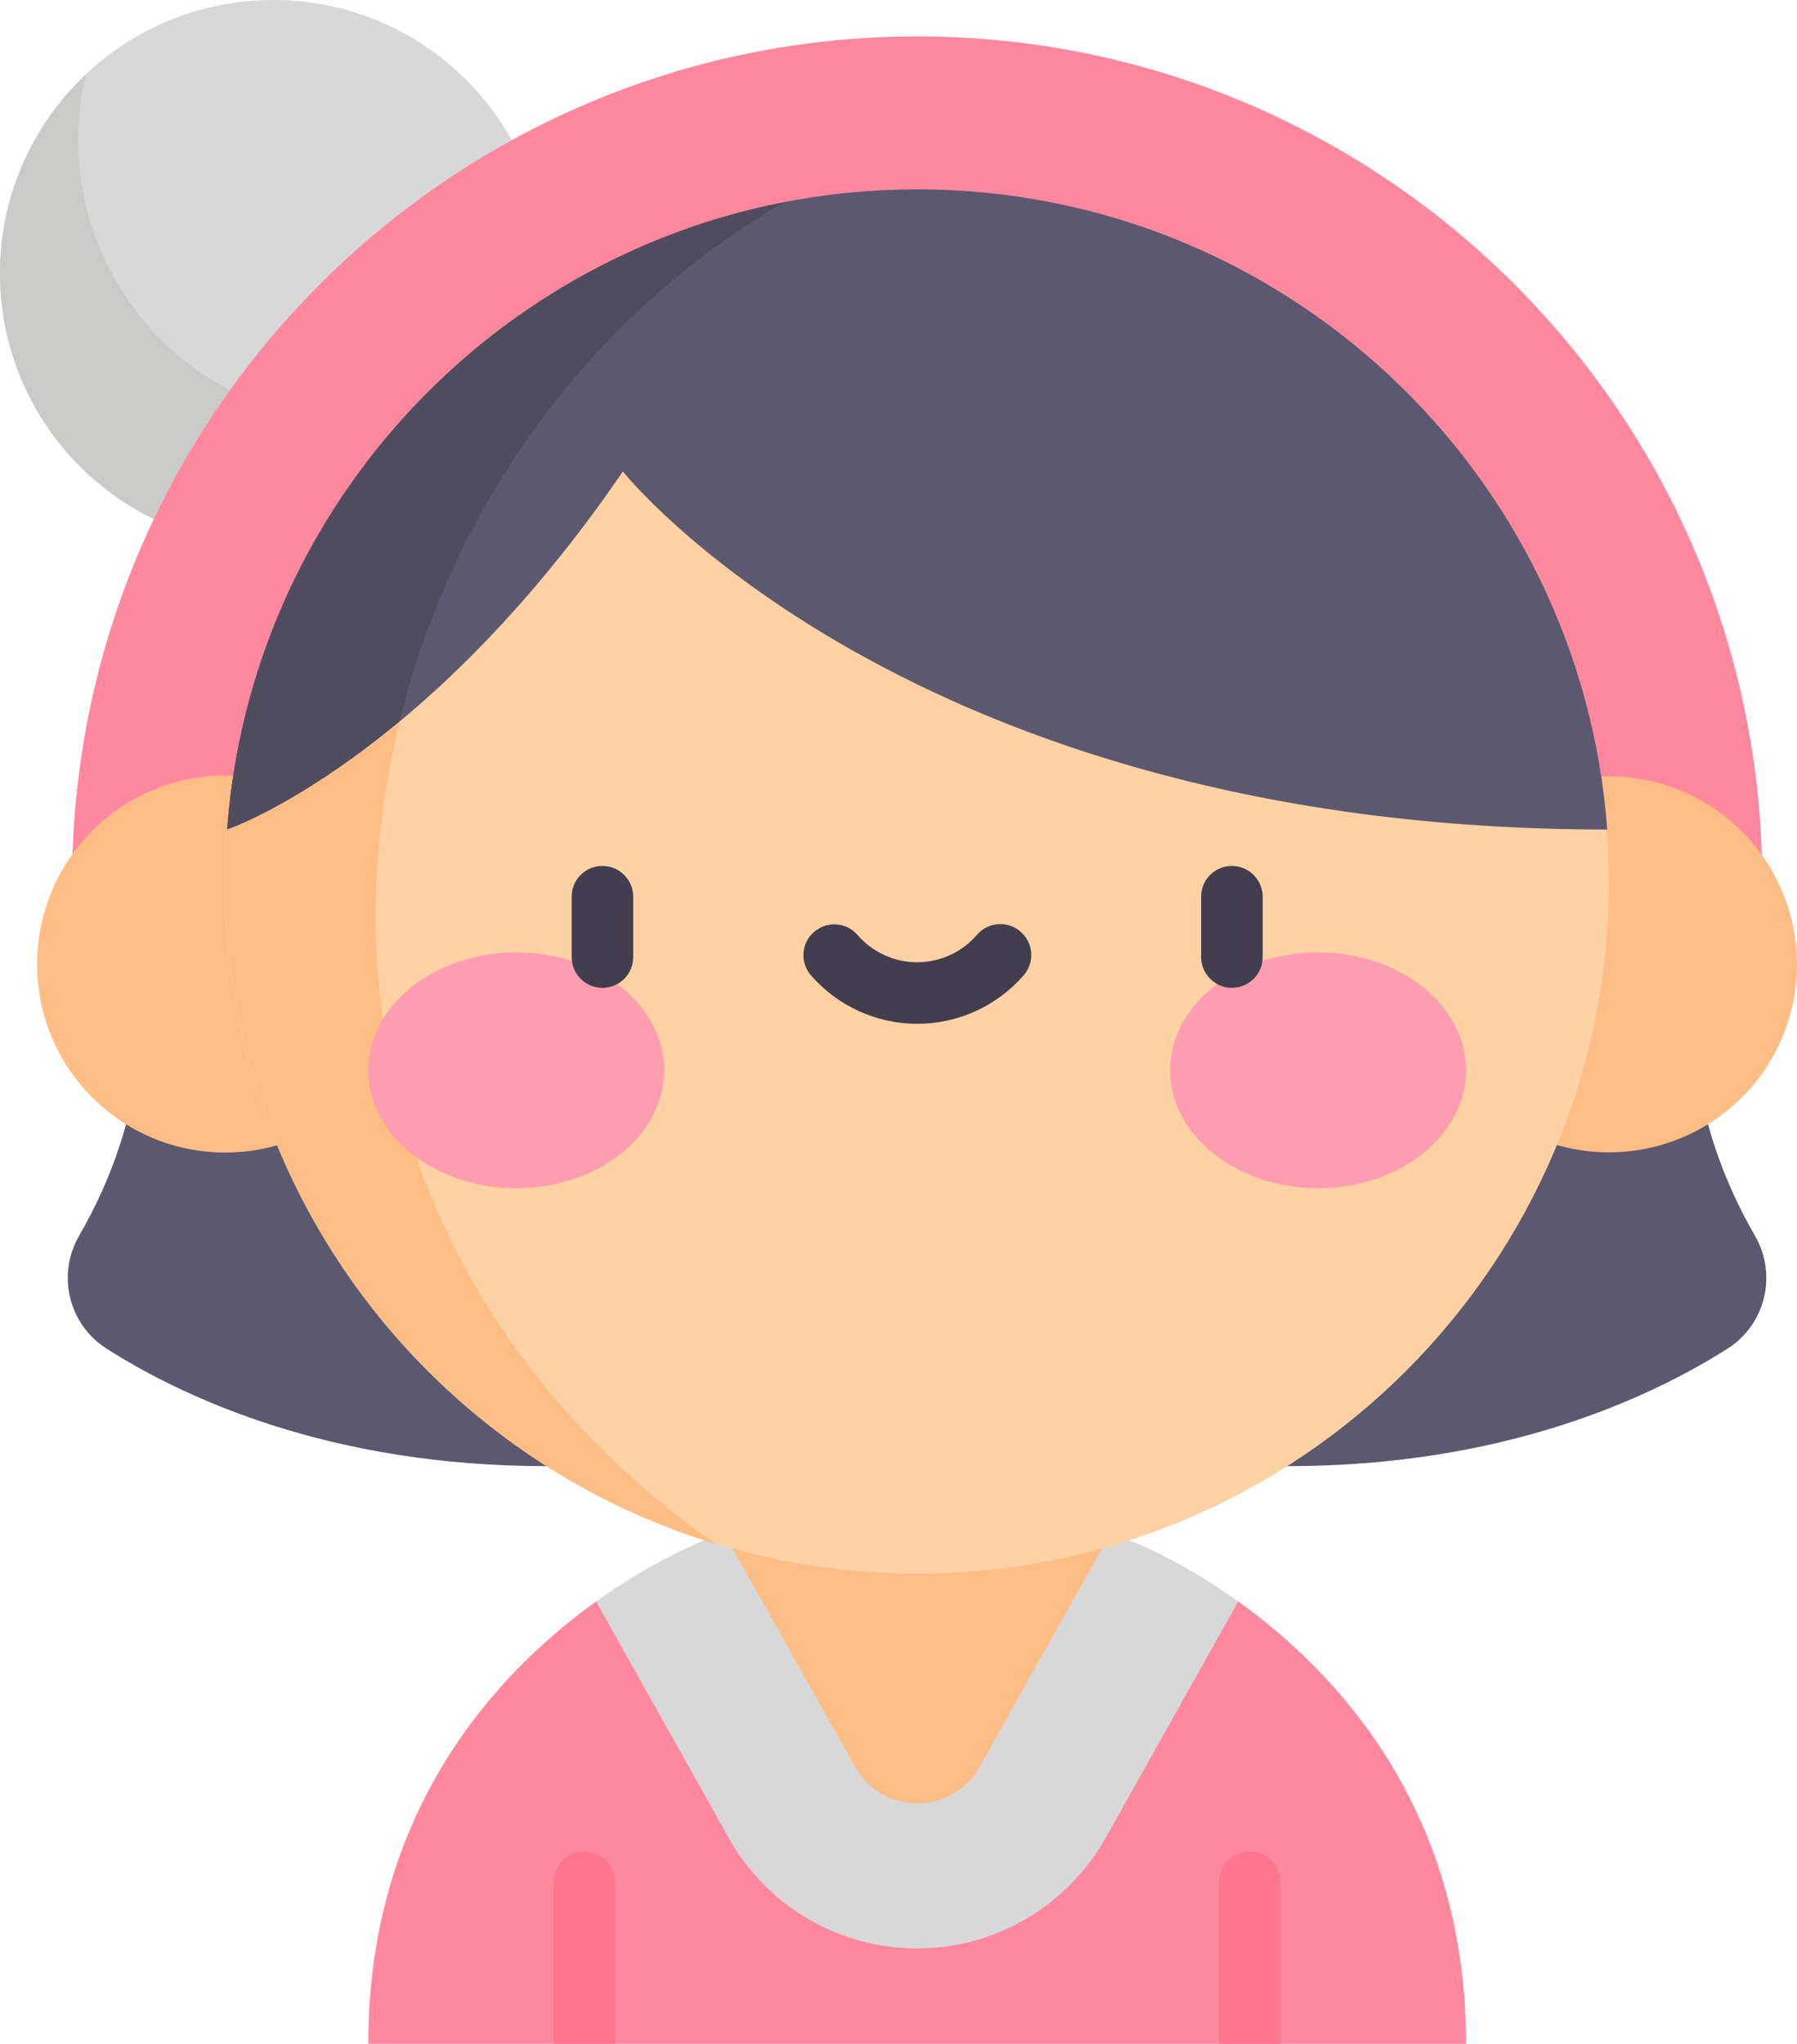
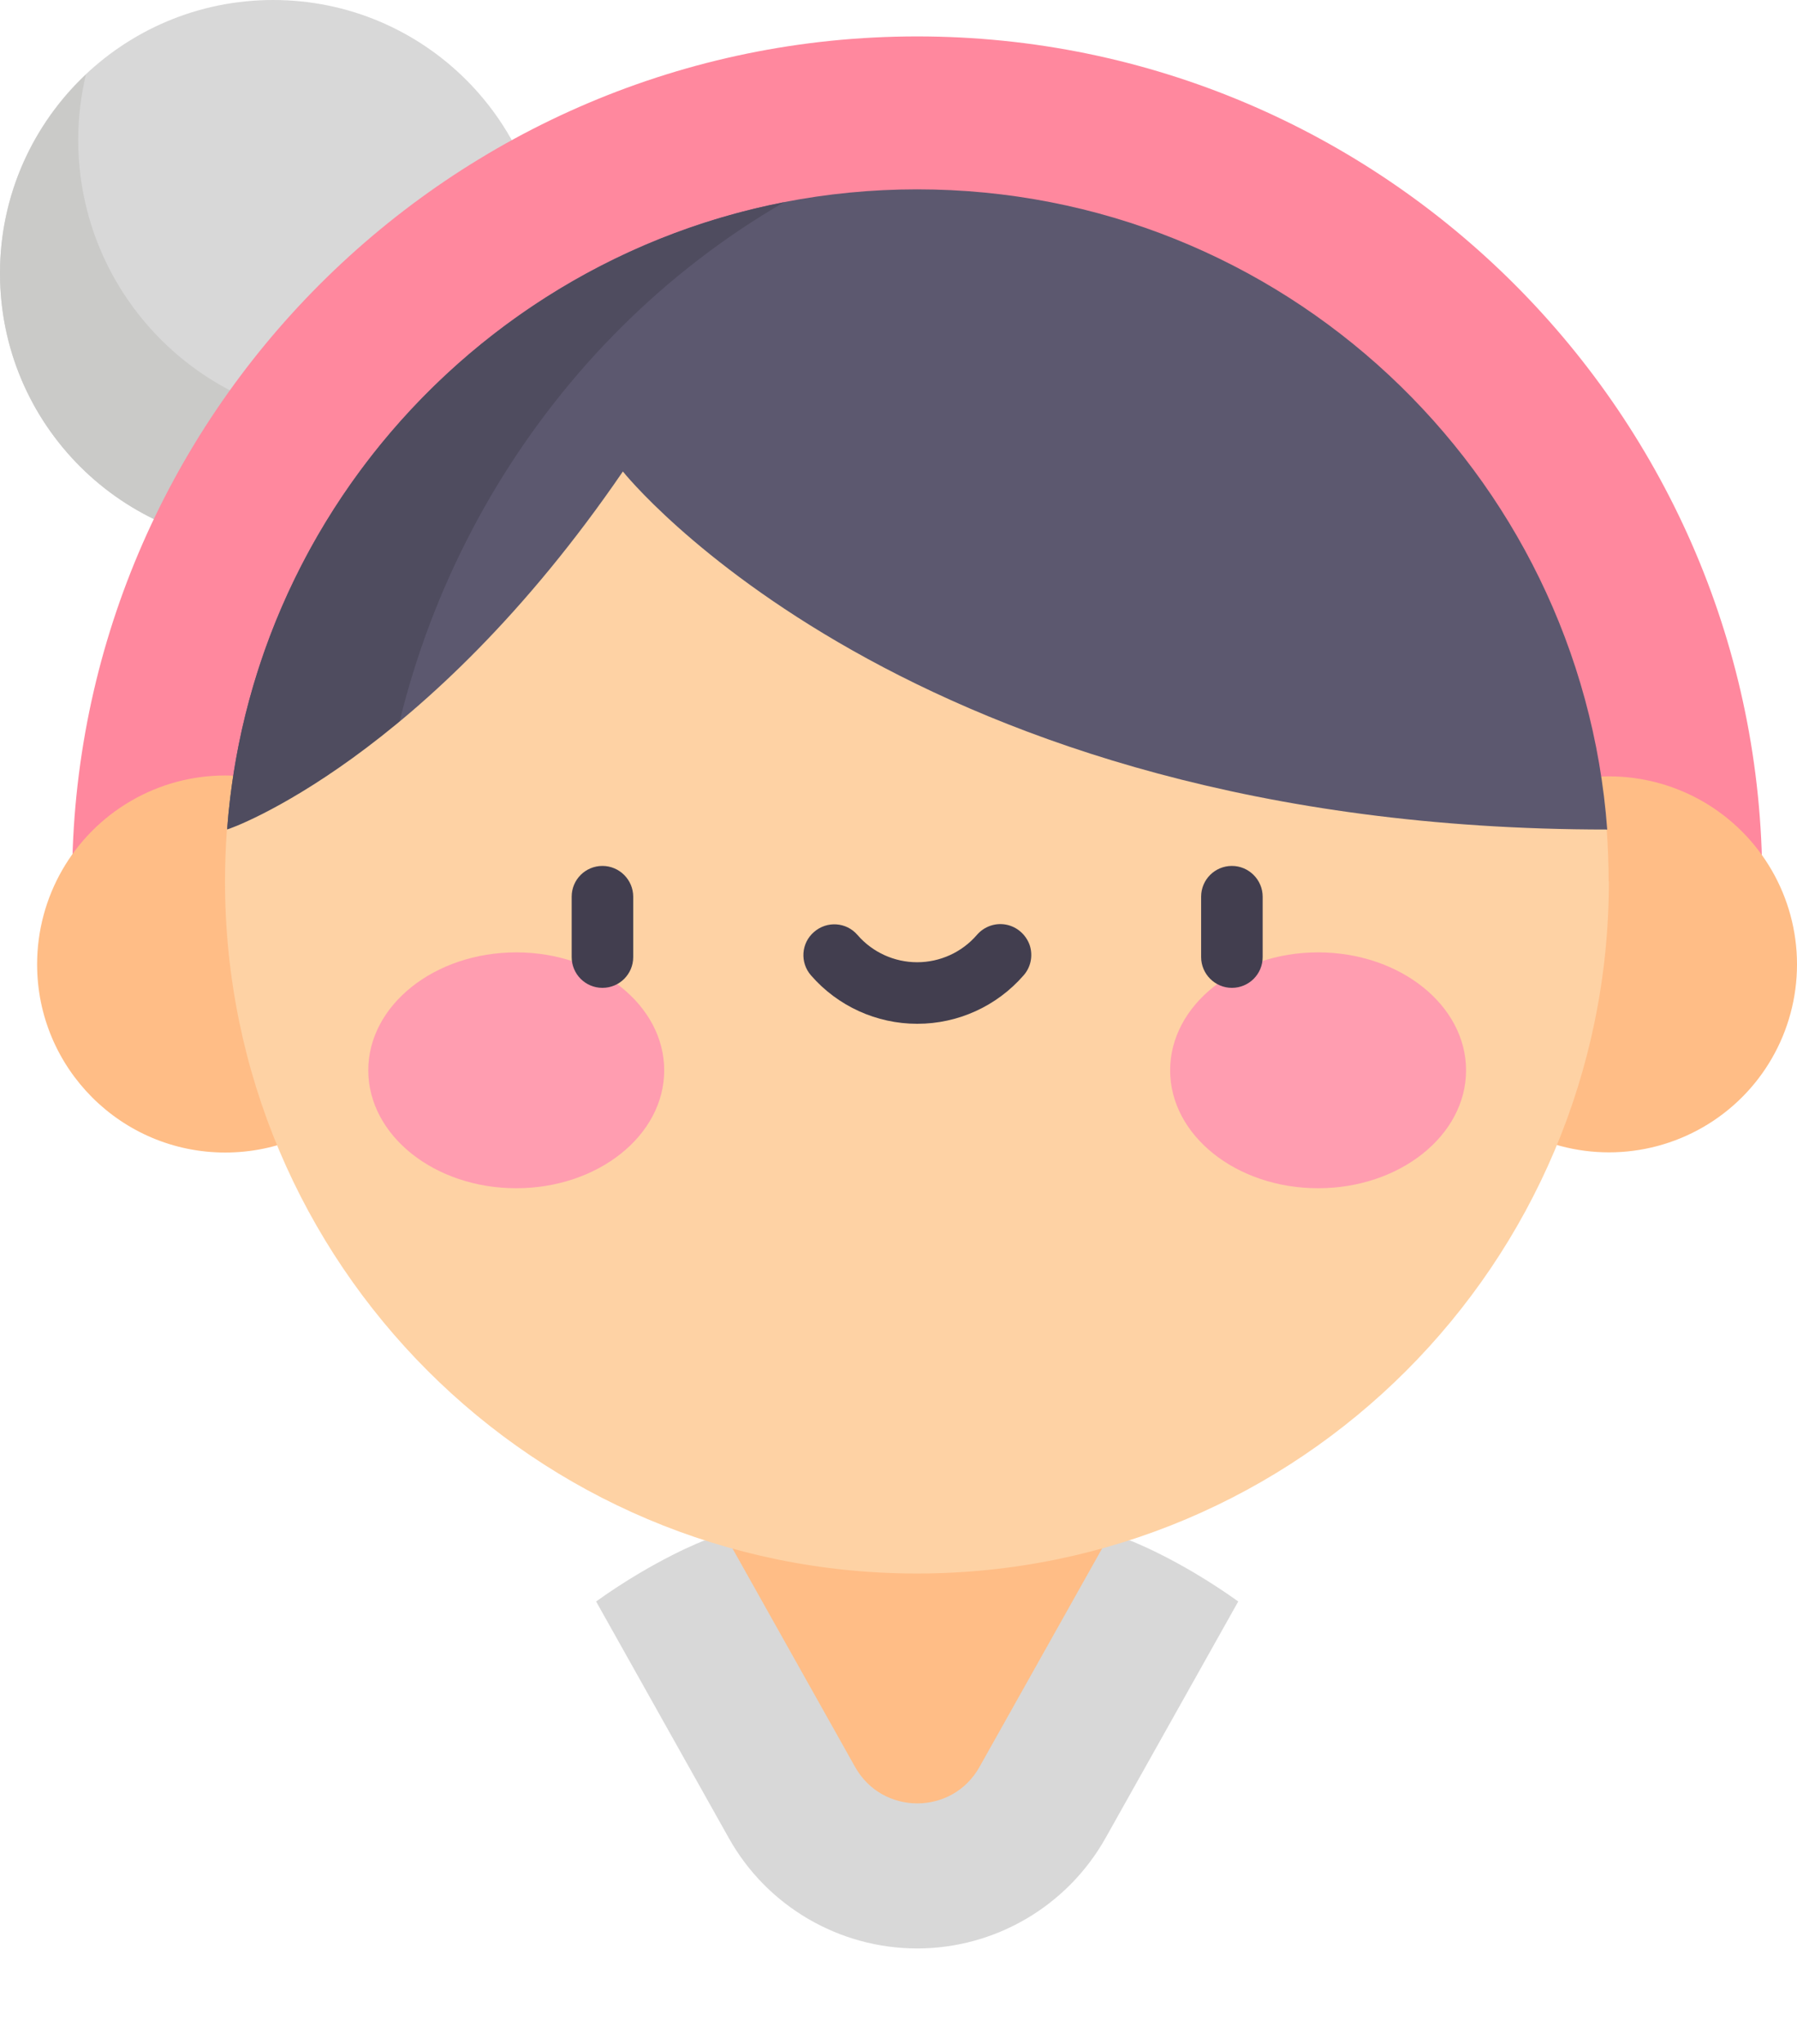
<svg xmlns="http://www.w3.org/2000/svg" id="a" width="76.51" height="87" viewBox="0 0 76.51 87">
  <defs>
    <style>.b{fill:#ff748f;}.c{fill:#4f4c5f;}.d{fill:#d8d8d8;}.e{fill:#ff9db0;}.f{fill:#cacac8;}.g{fill:#ffbd86;}.h{fill:#423e4f;}.i{fill:#fed2a4;}.j{fill:#5c586f;}.k{fill:#ff889e;}</style>
  </defs>
-   <path class="k" d="M52.72,68.17c4.18,3,9.7,8.84,9.7,18.83H15.68c0-9.98,5.51-15.83,9.7-18.83h27.34Zm0,0" />
-   <path class="b" d="M23.57,87v-6.88c0-.73,.59-1.31,1.31-1.31s1.31,.59,1.31,1.31v6.88h-2.63Zm28.33,0v-6.88c0-.73,.59-1.31,1.31-1.31s1.31,.59,1.31,1.31v6.88h-2.63Zm0,0" />
  <path class="d" d="M52.72,68.17l-5.65,10.07c-1.63,2.9-4.7,4.7-8.02,4.7s-6.4-1.8-8.02-4.7l-5.65-10.07c2.56-1.83,4.62-2.6,4.62-2.6h18.1s2.06,.77,4.62,2.6h0Zm0,0" />
  <path class="g" d="M30,63.8l6.41,11.42c1.16,2.06,4.13,2.06,5.29,0l6.41-11.42H30Zm0,0" />
-   <path class="j" d="M74.72,52.6c-1.29-2.22-2.78-5.76-2.66-10.14H6.03c.12,4.38-1.37,7.92-2.66,10.14-.96,1.66-.45,3.78,1.17,4.81,3.35,2.13,9.57,5,18.73,5h31.55c9.15,0,15.37-2.87,18.73-5,1.62-1.03,2.13-3.15,1.17-4.81h0Zm0,0" />
  <path class="d" d="M0,11.63c0,6.43,5.21,11.63,11.63,11.63s11.63-5.21,11.63-11.63S18.06,0,11.63,0,0,5.21,0,11.63H0Zm0,0" />
  <path class="f" d="M15.36,17.98c-6.65,0-12.03-5.39-12.03-12.03,0-.93,.11-1.87,.33-2.78C1.41,5.29,0,8.3,0,11.63c0,6.43,5.21,11.63,11.63,11.63,5.04,0,9.33-3.21,10.95-7.69-2.01,1.51-4.51,2.41-7.22,2.41h0Zm0,0" />
  <path class="k" d="M3.07,37.52C3.07,17.69,19.21,1.55,39.05,1.55s35.98,16.14,35.98,35.98H3.07Zm0,0" />
  <path class="g" d="M1.58,41.05c0,4.42,3.58,8.01,8.01,8.01s8.01-3.58,8.01-8.01c0-2.87-1.51-5.52-4-6.96-2.48-1.44-5.54-1.44-8.02,0-2.48,1.44-4,4.09-4,6.96h0Zm58.92,0c0,2.86,1.53,5.5,4,6.93,2.48,1.43,5.53,1.43,8.01,0,2.48-1.43,4-4.07,4-6.93s-1.53-5.5-4-6.93c-2.48-1.43-5.53-1.43-8.01,0-2.48,1.43-4,4.07-4,6.93h0Zm0,0" />
  <path class="j" d="M9.67,35.31c1.13-15.24,13.85-27.25,29.38-27.25s28.25,12.01,29.38,27.25l-29.38,9.1-29.38-9.1Zm0,0" />
  <path class="c" d="M33.38,8.61c-12.85,2.51-22.72,13.37-23.71,26.7l6.38,1.98c.61-11.87,7.2-22.81,17.33-28.68h0Zm0,0" />
  <path class="i" d="M68.5,37.52c0,16.27-13.19,29.46-29.46,29.46s-29.46-13.19-29.46-29.46c0-.74,.03-1.48,.08-2.21,.16-.02,8.49-3.01,16.86-15.24,0,0,12.12,15.24,41.89,15.24,.05,.73,.08,1.47,.08,2.21h0Zm0,0" />
-   <path class="g" d="M16,39.09c0-2.85,.35-5.65,1.01-8.36-4.22,3.49-7.25,4.57-7.34,4.59-.06,.74-.08,1.47-.08,2.21,0,13.3,8.81,24.54,20.91,28.2-8.8-6.06-14.5-15.73-14.5-26.64h0Zm0,0" />
  <path class="e" d="M15.68,45.56c0,2.77,2.82,5.02,6.3,5.02s6.3-2.25,6.3-5.02-2.82-5.02-6.3-5.02-6.3,2.25-6.3,5.02h0Zm34.14,0c0,2.77,2.82,5.02,6.3,5.02s6.3-2.25,6.3-5.02-2.82-5.02-6.3-5.02-6.3,2.25-6.3,5.02h0Zm0,0" />
  <path class="h" d="M25.65,42.05c-.73,0-1.31-.59-1.31-1.31v-2.57c0-.73,.59-1.31,1.31-1.31s1.31,.59,1.31,1.31v2.57c0,.73-.59,1.31-1.31,1.31h0Zm26.8,0c-.72,0-1.31-.59-1.31-1.31v-2.57c0-.73,.59-1.31,1.31-1.31s1.31,.59,1.31,1.31v2.57c0,.73-.59,1.31-1.31,1.31h0Zm-13.4,1.53c-1.73,0-3.38-.75-4.52-2.06-.48-.55-.42-1.38,.13-1.85,.55-.48,1.38-.42,1.85,.13,.64,.74,1.57,1.16,2.54,1.16s1.9-.42,2.54-1.16c.31-.36,.78-.53,1.25-.44,.46,.09,.84,.42,1,.87,.15,.45,.05,.94-.26,1.29-1.14,1.31-2.79,2.06-4.52,2.06h0Zm0,0" />
</svg>